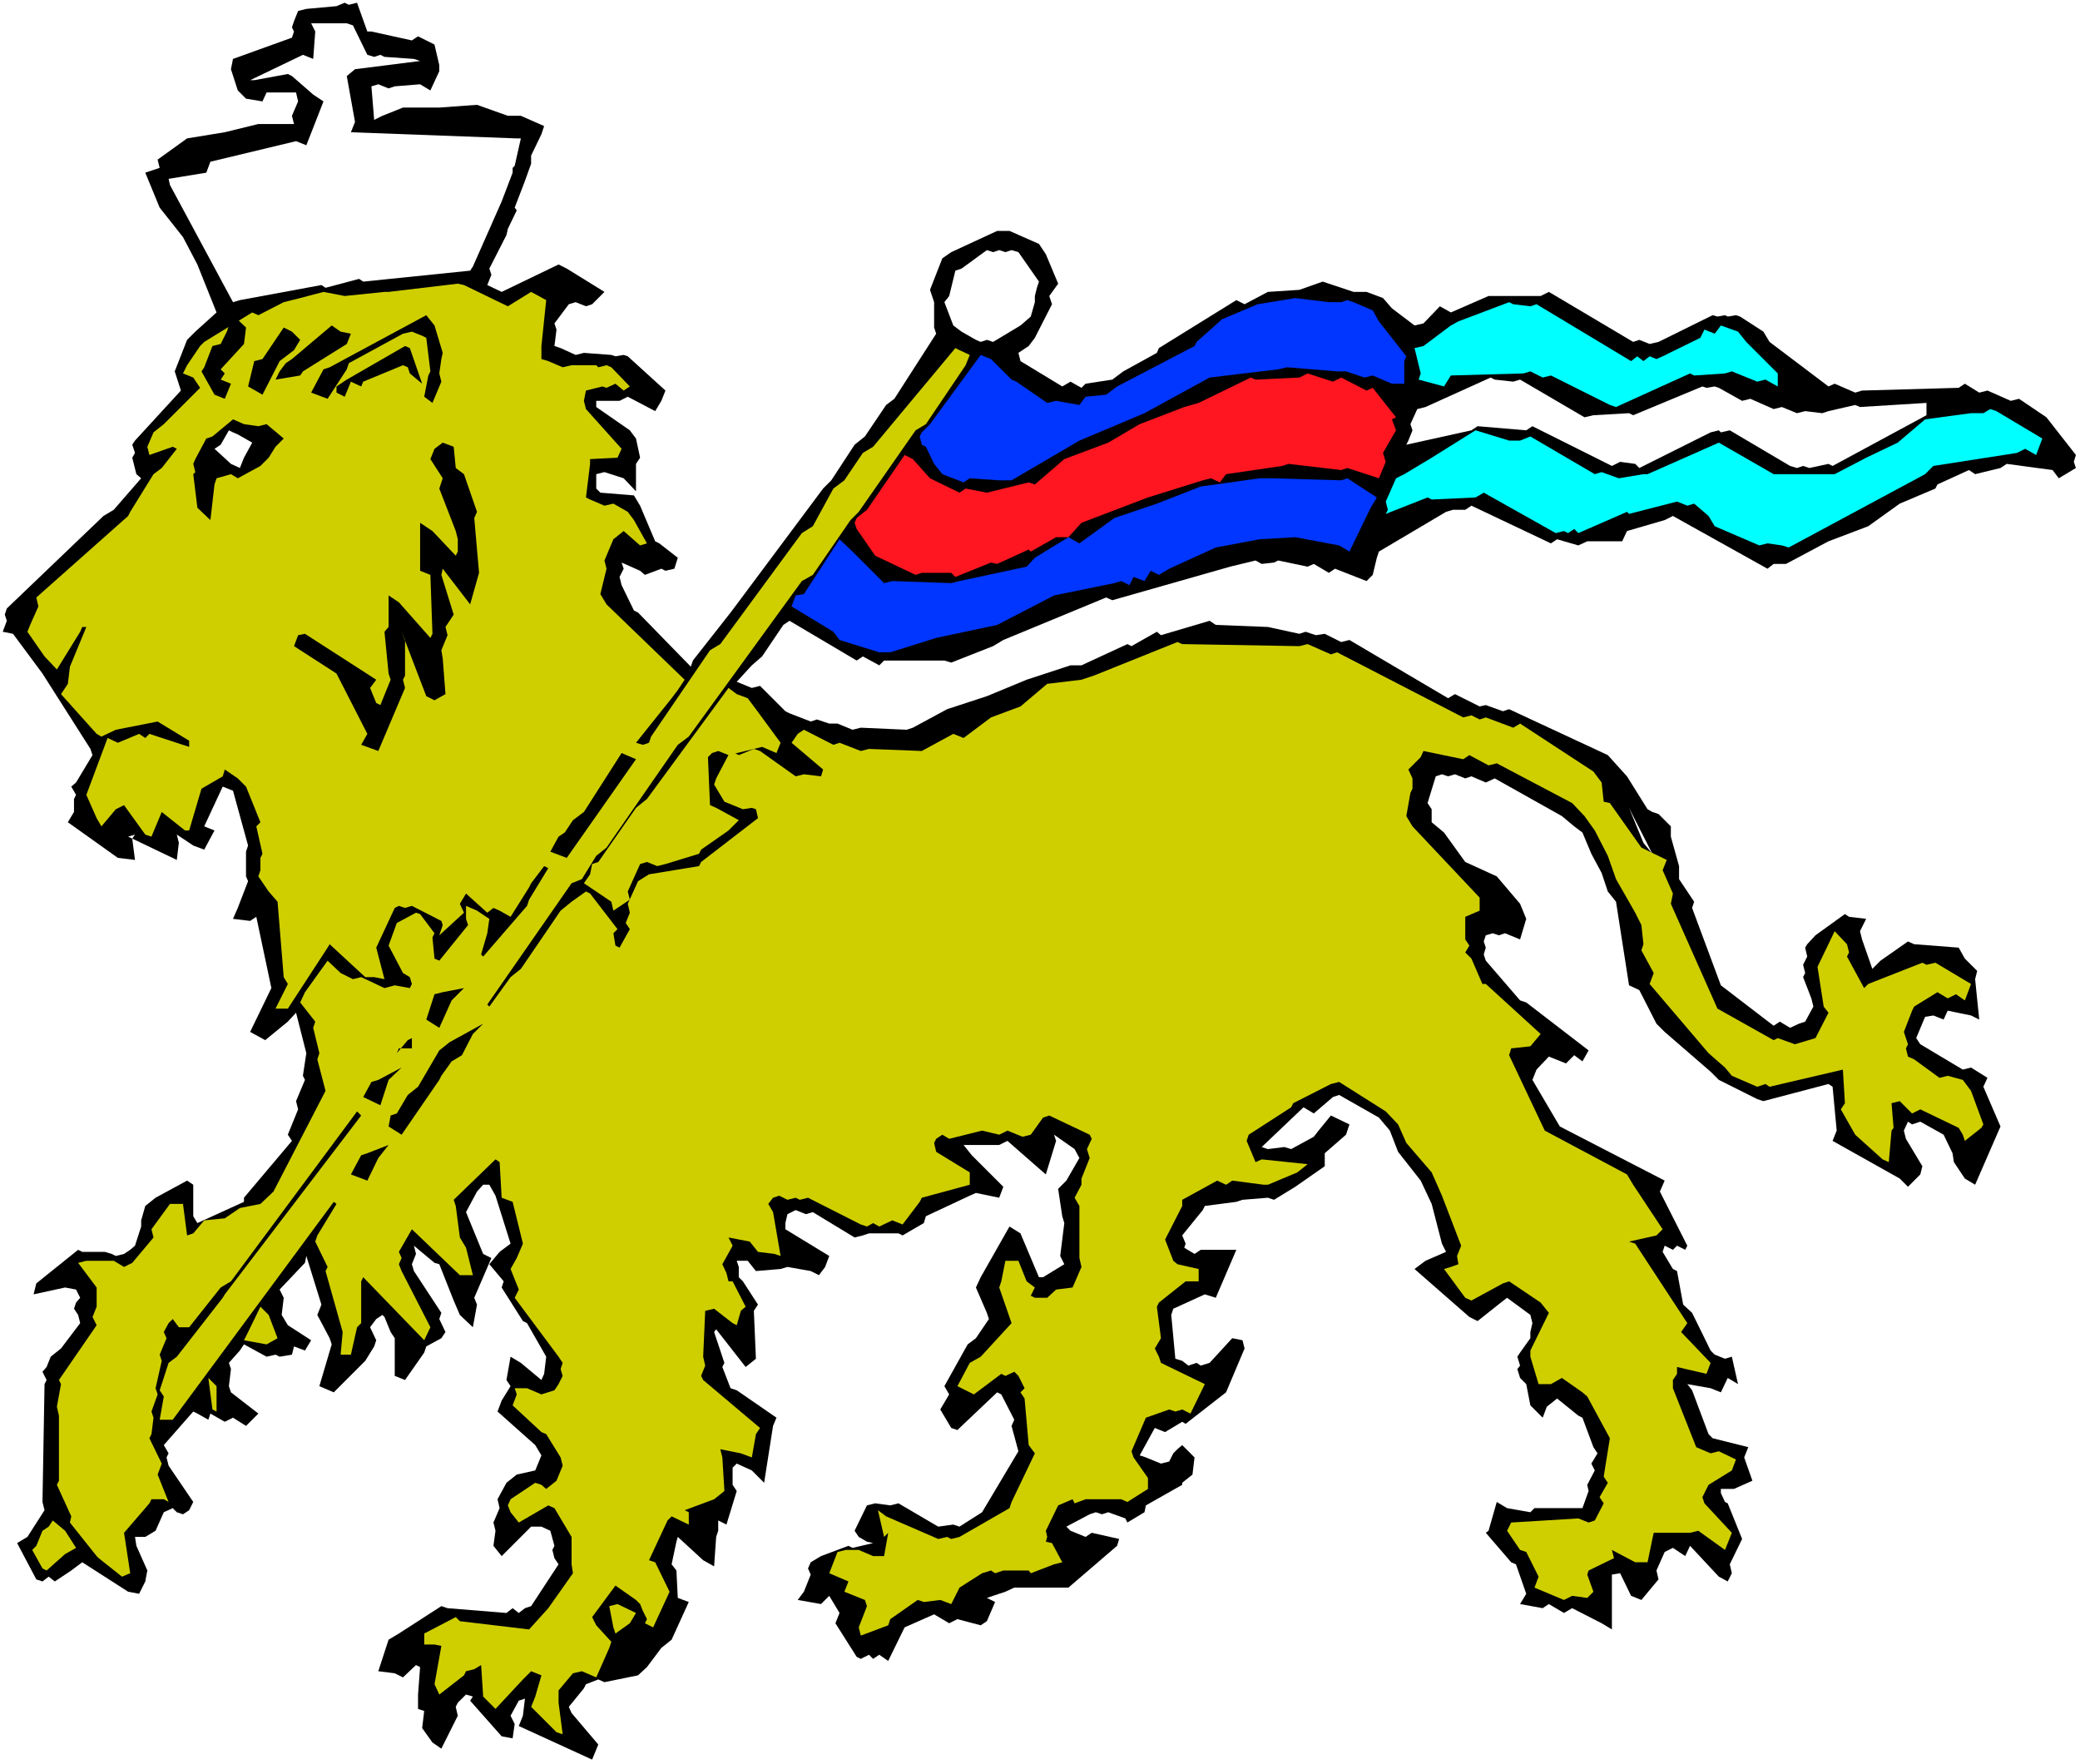
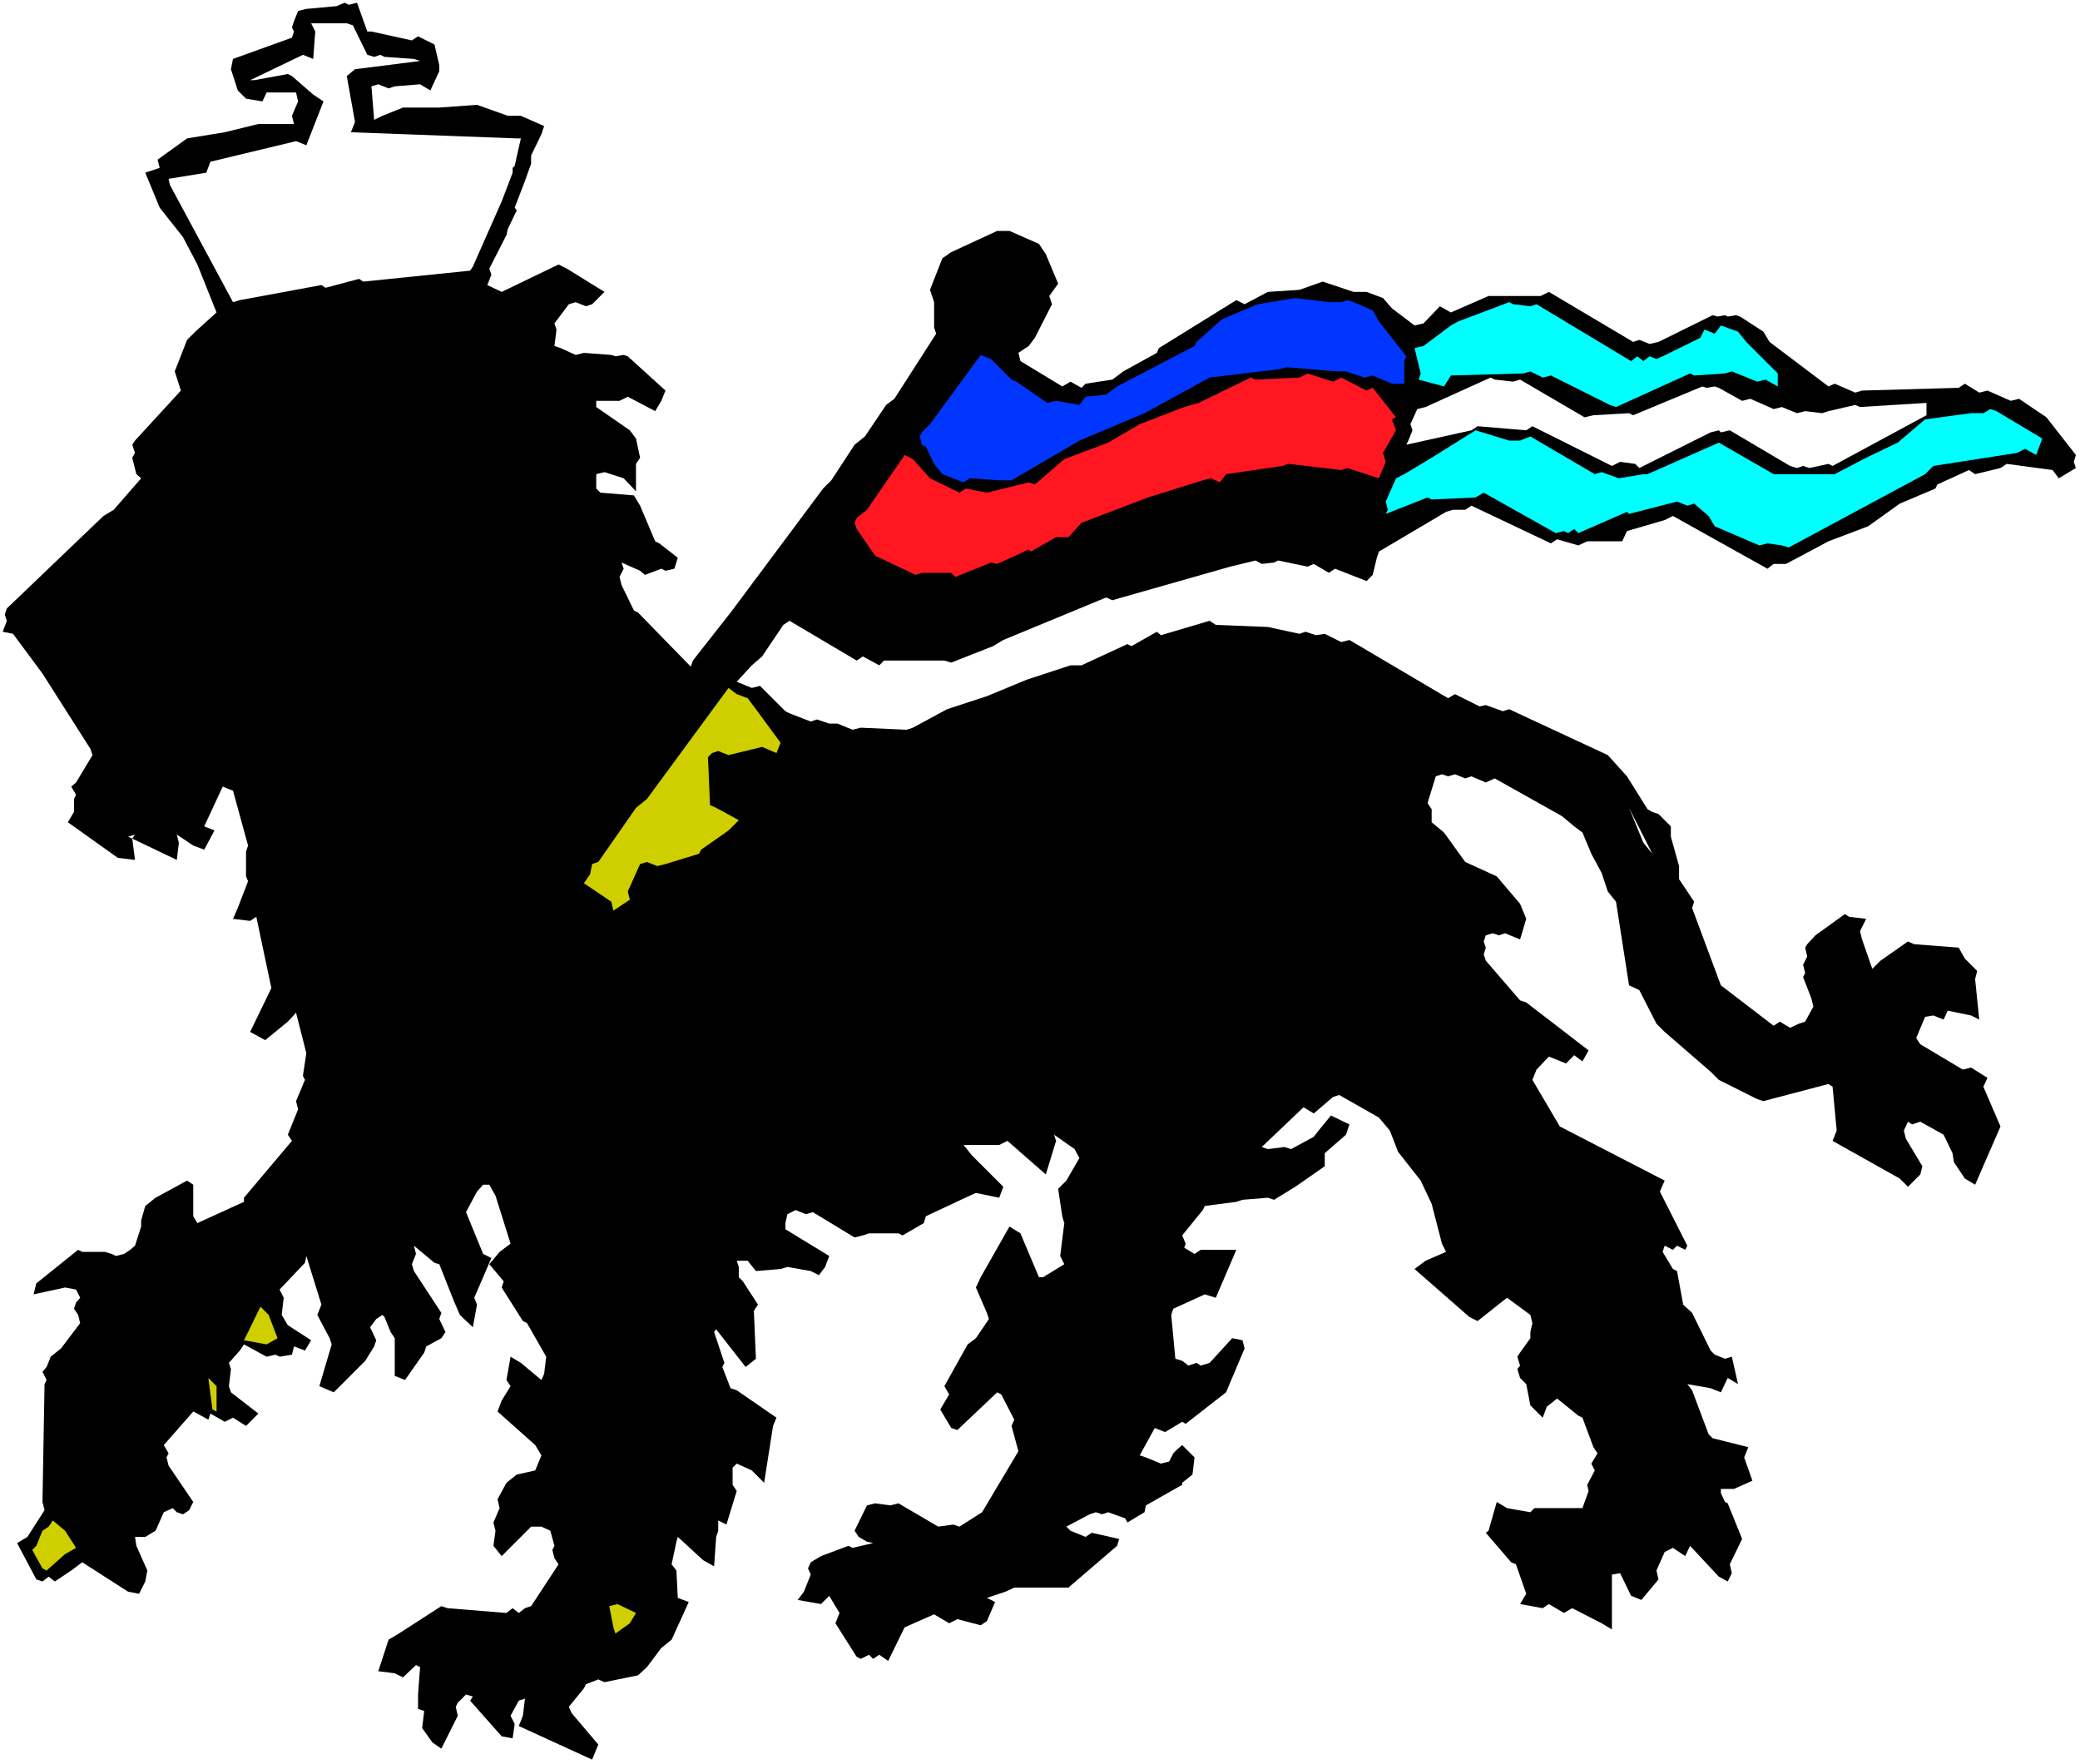
<svg xmlns="http://www.w3.org/2000/svg" fill-rule="evenodd" height="415.842" preserveAspectRatio="none" stroke-linecap="round" viewBox="0 0 3035 2574" width="490.455">
  <style>.brush0{fill:#fff}.pen1{stroke:none}.brush1{fill:#000}.brush2{fill:#cfcf00}.brush3{fill:#0036ff}.brush5{fill:#0ff}</style>
  <path class="pen1 brush0" d="M0 2574h3035V0H0v2574z" />
  <path class="pen1 brush1" d="m766 264-15 39 3 4-13 27-2 9-25 49 3 9-6 15 21 10 83-40 12 6 55 34-18 18-9 3-15-6-10 3-21 28 3 9-3 24 9 3 22 10 12-3 40 3 6 2 12-2 6 2 55 50-6 15-9 15-40-21-12 6h-34v9l49 34 9 12 6 28-6 9v40l-18-19-28-9-12 3v21l6 6 49 4 9 15 22 52 6 3 27 21-5 16-13 3-6-3-24 9-7-6-27-12 3 9-6 12 3 12 18 37 6 3 77 79 3-9 55-70 9-12 126-169 12-12 34-52 15-12 31-46 12-9 61-95-3-9v-37l-6-18 18-46 13-9 67-31h18l43 19 10 15 18 43-13 18 4 12-25 49-9 12-15 10 3 12 61 37 12-7 16 9 6-6 39-6 16-12 49-27 3-7 113-70 12 6 34-18 46-3 34-12 45 15h19l24 9 13 15 33 25 13-3 24-25 16 9 55-24h76l12-6 123 73 9-3 15 6 13-3 79-39 7 2 11-2 4 2 12-2 6 2 34 22 9 15 86 65 9-4 30 13 10-3 141-4 9-6 21 13 12-3 34 15 12-3 40 27 43 55-3 10 3 9-15 9-10 6-9-12-67-9-9 6-37 9-9-6-46 21-3 6-52 22-46 33-58 22-62 33h-18l-9 7-138-77-12 6-55 16-7 15h-51l-13 6-31-9-9 6-116-55-9 6h-18l-10 3-98 58-3 9-6 25-9 9-46-18-9 6-22-13-9 4-43-9-6 3-18 2-9-5-37 9-172 49-9-4-150 62-15 9-61 24-10-3h-88l-7 7-24-13-9 6-98-58-9 6-31 46-15 13-22 24 22 9 12-3 37 37 6 3 31 12 9-3 18 6h12l22 9 12-3 67 3 9-3 50-27 58-19 58-24 64-21h16l67-31 6 3 37-21 6 5 71-21 9 6 76 3 46 10 9-3 15 5 13-2 24 12 12-3 144 85 10-6 36 18 9-2 25 9 9-3 144 67 28 31 30 48 7 4 9 3 18 18v15l12 43v19l22 33-3 9 42 113 77 59 9-6 15 9 13-6 9-3 12-22-3-12-12-31 3-6-3-12 6-12-3-13 3-5 12-13 43-31 6 4 25 3-9 18 3 12 15 43 12-12 40-28 9 4 65 5 9 16 18 18-3 12 6 59-12-6-34-7-6 13-15-6-12 2-13 31 6 9 62 37 12-3 24 15-6 13 25 58-37 85-15-9-16-24-2-13-13-27-34-19-12 4-6-4-6 13 3 12 24 40-3 12-18 18-12-12-98-55 6-15-6-64-6-4-95 25-9-3-56-28-12-12-67-58-12-12-25-49-15-7-19-122-12-15-9-27-15-28-13-31-12-9-18-15-98-55-13 6-21-9-9 3-15-6-10 3-9-3-9 3-12 39 6 9v19l18 15 31 43 46 21 34 40 9 22-9 30-22-9-9 3-9-3-10 3-3 9 3 9-3 10 3 9 50 58 9 3 91 70-9 16-12-9-12 12-25-10-18 19-6 15 40 68 153 79-7 16 40 79-3 6-12-6-6 6-12-6-3 9 15 25 6 3 9 49 13 12 27 55 6 6 15 6 10-3 9 40-15-9-10 21-15-6-34-6 7 9 24 64 6 6 52 13-6 15 12 34-27 12h-19v6l6 13 4 2 21 52-18 37 3 13-6 12-13-7-42-45-7 15-18-12-12 6-12 27 3 13-25 30-15-6-16-33-12 2v80l-15-9-43-22-12 7-22-13-9 6-33-6 9-15-15-43-7-3-37-43 4-3 12-42 15 9 34 6 6-6h70l9-25-2-9 11-21-5-10 9-15-6-9-16-43-6-3-31-25-15 12-6 16-18-18-6-31-9-9-4-13 4-5-4-13 4-6 15-21v-9l3-13-3-12-34-25-9 7-34 27-12-6-80-70 16-12 30-13-6-12-15-58-16-34-33-42-12-31-16-19-58-33-9 3-28 24-15-9-61 58 9 3 24-3 10 3 33-18 7-9 18-22 27 13-5 15-31 27v19l-43 30-31 19-9-3-37 3-9 3-46 6-3 6-30 37 5 12-2 6 15 9 9-6h52l-30 70-16-5-46 21-3 9 6 64 10 3 9 7 12-4 6 4 13-4 33-36 15 3 3 12-27 64-59 46-5-3-25 15-15-6-22 40 9 3 22 9 12-3 6-12 6-6 7-6 18 18-3 25-15 12v3l-53 30-2 10-25 15-3-6-25-9-9 3-9-3-9 3-34 18 6 6 22 9 9-6 40 9-3 10-71 61h-79l-13 6-27 9 12 6-12 28-9 6-34-9-12 6-22-13-43 19-24 49-13-9-9 6-6-6-12 6-6-3-31-49 6-15-15-25-12 12-34-6 9-12 10-25-4-9 4-9 15-9 40-15 6 3 30-7-9-2-12-7-6-9 18-37 12-3 22 3 12-3 58 34 22-3 9 3 33-21 53-89-10-37 4-9-19-37-6-3-58 55-9-3-16-27 13-22-7-12 34-61 12-9 19-28-3-9-16-37 7-15 42-74 16 10 27 64h6l31-19-6-12 6-48-3-10-6-40 12-12 19-33-7-13-30-21 3 9-15 49-56-49-12 6h-52l12 15 46 46-6 16-34-7-9 4-64 30-3 10-31 18-6-3h-43l-9 3-12 3-61-37-10 3-15-6-12 6-3 13v9l64 39-6 16-9 12-12-6-34-6-10 3-36 3-12-15h-16l3 9v15l6 6 22 34-6 9 3 70-15 12-43-55-3 4 15 45-3 6 12 31 9 3 58 40-5 12-13 83-18-18-22-10-6 6v25l6 9-15 49-12-6v15l-3 9-3 43-16-9-37-34-2 7-7 33 7 9 2 40 16 6-25 55-15 12-21 28-13 12-49 10-9-4-18 7-3 6-22 27 4 9 39 46-9 22-107-49 6-15 3-25-9 3-12 22 6 12-3 21-16-3-46-52 4-6-10-3-12 12-3 6 3 13-24 48-13-9-15-21 3-25-9-3v-21l3-40-6-3-19 18-12-6-24-3 15-46 15-9 62-40 9 3 86 7 9-7 9 7 9-7 9-3 40-61-6-9-3-12 3-6-6-22-13-6h-15l-43 43-12-15 3-22-3-12 9-21-3-13 13-24 15-12 27-6 9-22-9-15-55-49 6-16 13-21-6-9 6-34 15 9 30 25 4-9 3-25-28-49-6-3-31-49 3-9-21-25 15-18 16-12-22-70-9-16h-9l-9 10-16 30 25 61 12 6-25 58 4 10-6 33-19-18-9-21-21-53-7-2-30-25 3 12-6 15 3 10 40 61-3 9 9 19-6 9-22 12-3 9-28 40-15-6v-55l-6-9-9-22-3-3-9 6-9 12 9 19-3 9-13 21-46 46-21-9 18-61-3-9-18-34 6-15-22-71-2 10-37 39 6 12-3 25 9 15 34 22-9 15-16-6-3 12-18 3-6-3-13 3-33-18-6 9-16 18 3 9-3 25 3 9 40 31-18 18-19-12-12 6-21-12-3 9-16-9-6-3-43 49 7 12-3 6 3 12 36 53-6 12-9 6-9-3-6-6-13 6-12 27-15 9h-15l2 13 16 36-3 16-9 18-16-3-67-43-16 12-24 16-9-7-9 7-9-3-28-53 15-9 25-39-3-12 3-172 3-6-6-12 6-7 6-15 15-12 28-37-3-12-6-9 3-9 6-7-6-12-16-3-46 10 4-16 61-49 6 3h33l10 3 6 3 12-3 9-6 7-6 9-28v-9l6-21 15-12 46-25 9 6v-6 52l6 10 68-31v-6l70-83-6-9 15-37-3-12 13-31-3-6 5-33-15-59-12 13-33 27-22-12 31-64-22-104-9 6-25-3 7-16 15-39-3-7v-36l3-9-22-80-15-6-27 58 15 6-15 28-16-6-24-16 3 12-3 25-71-34 10-3-4 6 4 31-25-3-73-52 9-15v-19l3-6-7-12 7-6 24-40-3-9-70-110-43-58-15-3 6-16-3-9 3-9 141-135 15-9 40-46-7-6-6-24 4-7-4-12 4-6 67-73-9-28 18-46 12-12 31-28-28-70-21-40-34-43-21-51 21-7-3-12 43-31 55-9 49-12h52l-3-12 9-21-3-13h-43l-6 13-24-4-12-12-10-31 3-15 86-31 3-9-3-6 3-9 6-15 12-3 44-4 12-5 6 3 12-3 15 42h6l59 13 9-6 24 12 7 30v9l-13 28-15-9-37 3-9 3-15-6-10 3 4 49 12-6 30-12h53l55-4 45 16h19l34 15-4 12-15 31v12l-9 25z" />
  <path class="pen1 brush0" d="M748 248v-3l3-3 9-40h-6l-242-9 6-15-12-67 12-10 95-12-9-3-43-3-6-3-9 3-10-3-21-43-9-3h-52l6 12-3 40-15-6-77 37h6l49-9 6 3 31 27 15 10-25 64-15-6-125 30-6 16-55 9 2 9 92 171 10-3 119-22 6 4 49-13 6 4 156-16 4-6 42-95 16-42v-4z" />
-   <path class="pen1 brush2" d="m53 872 134-119 3-6 34-55 12-9 22-28-6-3-34 12-3-12 9-21 15-12 53-53-10-15-15-6 6-12 19-28 6-6 70-43 9 4 37-19 24-6 34-9 31 6 58-6h6l101-12 9 2 64 31 34-21 22 12-7 67v19l10 3 21 9 13-3h36l3 3 12-3 7 3 27 28-9 6-12-10-13 6-6-2-24 6-3 15 3 12 52 58-6 13-40 2v7l-6 49 6 3 21 9 13-3 21 12 9 12 19 34-10 3-24-21-15 12-13 31 3 12-9 37 9 15 114 110-10 15-9 12-52 65 10 3 9-3 3-9 86-126 15-9 119-162 16-10 30-55 16-12 27-40 15-9 120-144 6 3 15 7-6 15-58 86-15 9-83 119-12 12-55 80-16 9-165 227-16 12-104 150-15 12-21 34-15 6-123 177 3 3 31-43 15-12 58-85 16-13 21-15 6 3 40 52-6 6 3 18 6 3 15-27-6-9 6-15-3-13 15-33 16-10 73-12 3-6 83-64-3-13-6-2-13 2-27-11-15-25 3-9 21-40 12 6 22-9 9 3 52 37 12-3 25 3 3-10-46-39 9-13 9-6 43 22 9-3 31 12 12-3 77 3 46-25 15 6 40-30 43-16 39-33 50-6 18-6 122-49 7 3 171 3 12-3 34 15 9-3 184 95 12-3 12 6 9-3 40 15 10-6 107 70 12 16 3 28 9 2 46 65 37 18-6 15 15 34-3 15 68 153 82 46 6-3 25 9 30-9 19-37-7-9-9-58 25-52 18 19 3 12-3 6 25 46 6-6 79-31 6 3 13-3 52 31-9 24-13-9-12 6-15-9-34 21-3 6-12 31 6 18-3 6 3 12 9 4 37 27 12-3 22 6 12 16 18 49-3 5-24 19-3-9-6-10-56-27-12 6-18-18-12 3 3 36-3 4-4 46-9-4-30-27-10-9-21-37 6-9-3-49-107 25-6-4-12 4-37-16-10-12-24-21-86-101 6-16-18-33 3-9-3-28-9-18-28-49-12-34-19-37-15-21-18-19-110-58-12 3-28-15-9 6-58-12-4 9-18 18 6 13v15l-3 6-6 34 9 15 98 104v19l-21 9v33l6 9-6 10 9 9 16 37h5l80 73-15 18-28 3-3 10 52 110 120 64 9 15 43 65-9 9-40 9 9 3 76 116-9 13 43 45-6 16-43-10v10l-6 9v12l34 86 21 9 12-3 25 12-6 16-34 21-9 18 3 9 40 43-10 25-39-28-12 3h-53l-2 9-7 34h-18l-34-18 3 12-37 18-2 6 9 25-9 9-22-3-12 6-43-18 6-16-18-36-9-3-19-28 6-12 98-6 15 6 9-3 13-25-6-9 12-21-6-9 9-56-33-61-7-6-30-21-16 9h-18l-12-40v-9l27-55-12-15-46-31-9 3-46 25-9-4-31-42 10-3 11-4-2-12 6-15-28-73-15-34-37-43-12-27-18-19-68-43-12 3-55 28-3 6-62 40-3 9 13 31 9-4 67 7-15 12-43 18h-6l-46-6-9 6-13-6-51 28v9l-25 49 12 31 6 5 31 7v18h-19l-39 31-3 6 6 46-9 15 6 12 3 9 64 31-21 43-12-6-10 3-9-3-34 12-21 49 3 9 21 30v16l-30 19-9-4h-52l-16 6-3-6-21 9-18 37 2 9-2 7 9 2 15 28-12 3-34 13-3-4h-37l-12 4-6-4-13 4-33 21-12 24-16-6-24 3-9-3-40 28-3 9-40 15-3-12 12-31-3-9-30-12 6-15-28-12 12-31 12-3h19l21 9h16l6-34-6 6-9-39 12 9 76 33 13-3 6 3 12-3 73-42 3-9 34-71-9-12-6-68-6-9 6-6-6-12-3-6-6-6-13 6-6-3-40 30-24-12 18-34 16-9 45-49-18-52 3-9 6-30h19l12 30 12 9-6 12 6 3h18l13-12 24-3 13-30-3-13v-76l-7-12 10-19v-9l12-30-4-13 7-15-3-6-59-28-9 3-18 25-12 3-22-9-12 6-25-6-48 12-10-6-9 6-3 6 3 13 49 30v18l-70 19-3 6-25 33-15-6-19 9-9-5-9 5-9-3-77-39-12 3-6-3-12 3-12-6-9 3-7 9 7 12 11 64-9-3-24-3-12-15-31-6 6 12-15 27 6 13 3 12h6l19 37-7 6-6 21-6-3-27-21-13 3-3 67 3 13-6 15 3 6 83 70-6 9-6 34-16-6-30-6 3 12 3 49-15 12-43 16 6 3v18l-25-12-6 6-27 58 9 3 21 43-24 52-12-6 3-6-6-12-4-10-6-6-30-21-34 46 6 12 22 24-3 9-19 43-21-9-13 3-21 25v18l6 46-9-3-37-37 6-15 9-31-15-6-12 12-40 43-18-18-3-46-10 6-12 3-3 6-36 28-7-15 10-56-10-2h-15v-16l46-24 6 6 101 12 28-31 36-51-2-13v-40l-25-42-9-4-43 25-12-15-4-10 4-9 36-24 9 3 7 6 15-12 9-22-3-12-21-34-7-3-42-39 6-16-3-9h18l21 9 19-6 6-9 6-12-3-10 3-9-6-9-64-86 6-12-12-30 9-16 9-21-15-61-16-6-3-52-6-4-61 59 3 9 6 46 9 15 10 40h-19l-70-67-19 33 4 9-4 9 4 10 42 82-9 19-89-92-3 6v61l-6 6-9 40h-15l3-33-25-89 3-6-18-37 3-9 28-46-4-3-235 318h-19l6-34-6-9 13-40 12-9 67-86 3-5 199-261-6-6-184 248-15 9-46 58h-15l-9-12-6 6-7 13 4 9-10 24 3 9-9 40 3 9-9 25 3 9-3 24-3 6 18 37-6 16 16 40-7-4h-18l-3 6-37 43 9 59-12 5-34-27-3-3-39-49 2-9-21-46 3-6v-95l-3-13 6-33-3-6 55-80-6-12 6-15v-28l-27-36 12-3h40l15 9 12-6 31-37-3-12 27-37h19l6 46 9-3 16-19 30-3 22-15 30-6 19-18 76-147-12-46 3-9-9-37 3-9-22-28 7-15 33-46 19 18 18 9 12-3 34 16 15-4 22 4 3-6-3-10-10-6-21-40 12-33 28-15 6 2 21 28-3 6 3 31 7 3 42-52-3-9v-19l16 7 18 12-3 21-9 31 3 3 64-74 3-9 28-46-6-3-19 25-3 6-27 43-16-9-9-4-9 7-31-28-9 15 6 13-36 33 5-15-2-6-43-22-10 3-9-3-6 3-27 58 12 46-15-3h-13l-52-48-3 5-58 89h-18l18-36-6-10-9-110-13-15-15-22 3-9v-18l3-6-9-40 6-6-21-52-12-12-19-13-3 10-31 18-18 61h-6l-34-27-15 36-9-3-31-43-12 6-21 25-7-12-15-34 31-83 15 7 31-13 9 6 6-6 58 19v-9l-46-28-61 12-21 10-7-4-52-58 10-15 3-25 24-58h-6l-3 7-34 55-18-19-25-36 4-10 12-27-3-13z" />
  <path class="pen1 brush1" d="m322 502 9-18 3-9 6-15 19 18-3 24-34 37 6 6-6 9 15 6-9 22-15-6-19-34 4-6 12-31 12-3zm-12 135 30-25 16 7 21 3 12-3 25 21-12 12-10 16-12 12-33 18-10-6-21 6-3 9-6 52-19-18-6-49 3-3-3-12 3-7 16-30 9-3zm73-113 31-46 12 6 12 12-9 15-21 16-3 6-22 43-21-12 9-37 12-3z" />
-   <path class="pen1 brush0" d="m322 649 12-21 6 3 7 3 21 12-12 22-6 15-13-6-24-22 9-6z" />
-   <path class="pen1 brush1" d="m426 524 58-49 13 9 15 3-6 15-64 40-4 6-36 6 6-12 9-12 9-6zm55 12 141-76 12 15 12 40-2 9-3 21 3 12-13 31-12-9 6-31 3-6-6-49-6-3-15-6-13 3-79 43-3 9-28 43-24-9 18-34 9-3z" />
  <path class="pen1 brush1" d="m506 554 85-49 7 3 18 52-18-15-3-9-7-3-58 24-3 7-15-7-9 22-12-6v-9l15-10zm-61 371 104 67-9 12 9 22 6 3 15-37-3-9-6-61 6-7v-46l15 10 46 52 3-6-3-86-15-6v-70l18 12 34 36 3-6v-18l-3-12-24-62 5-15-18-28 6-15 12-9 16 6 3 31 12 9 19 55-4 9 7 80-13 46-40-52-2 9 18 58-12 18 3 12-9 22 2 12 4 52-16 9-12-6-36-94 5 12v52l-3 6 3 12-39 92-25-9 9-16-45-88-62-40 6-16 10-2zm379-509 6 10-6-10z" />
  <path class="pen1 brush2" d="m71 2228 6-9 18 15 16 25-16 9-27 24-6-3-15-27 6-6 9-22 9-6zm245-205v37l-6-3-6-46 12 12zm76-104 13 34-16 9-33-6 6-12 18-37 12 12z" />
  <path class="pen1 brush1" d="m552 1576 34-18-19 18-12 37-25-12 12-22 10-3zm43-58 6-3v15h-19l-3 7 16-19zm346-716 3 9-3-9zm-295 646 31-6-18 18-18 40-19-12 12-37 12-3zm-110 235 31-12-15 19-16 33-24-9 15-28 9-3zm43-58 16-27 15-12 31-53 15-12 49-27-15 15-16 31-15 9-15 21-3 6-55 80-19-12 3-16 9-3zm245-410 12-18 16-12 55-86 21 9-101 144-24-9 12-22 9-6z" />
  <path class="pen1 brush2" d="m873 1258 55-79 16-13 119-162 12 9 16 6 12 16 36 49-6 15-21-9-12 3-37 9-15-6-9 3-6 6 3 70 9 4 33 18-15 15-40 28-3 6-49 15-12 3-15-6-10 3-18 40 3 12-24 16-3-13-40-27 9-13 3-15 9-3z" />
-   <path class="pen1 brush3" d="m1173 867 52-80 19 18 46 46 12-3 86 3 12-3 98-21 12-13 49-30 16 9 51-37 62-21 64-25 86-12h18l101 3 9-3 43 28-9 15-31 64-15-9-64-12-52 3-64 12-68 31-15 9-12-6-9 15-16-6-6 12-12-6-10 3-88 18-83 43-89 19-67 21h-16l-58-18-9-12-61-37 6-16 12-2z" />
-   <path class="pen1 brush0" d="m1403 392 37-27 9 3 9-3 9 3 9-3 10 3 30 43-3 9-3 12v9l-6 21-15 13-40 24-9-3-9 3-7-3-21-12-12-9-13-34 7-9 9-37 9-3z" />
  <path class="pen1" style="fill:#ff1620" d="m1265 744 55-80 12 6 25 28 43 21 9-6 31 6 61-15 9 3 43-37 64-24 46-27 65-25 21-6 76-37 7 3 64-3 12-6 37 12 12-6 37 19 9-4 34 43-6 3 6 16-19 33 4 13-10 24-46-15-9 3-77-9-9 3-82 12-9 12-13-6-12 3-80 25-97 37-19 21h-18l-37 21-3-3-46 21-9-2-52 21-6-6h-43l-9 3-59-28-27-39-3-9 3-7 15-12z" />
  <path class="pen1 brush3" d="m1357 619 74-101 15 6 30 30 7 3 45 31 13-3 34 6 9-12 30-3 16-12 113-59 3-6 37-33 52-22 55-9 49 6h18l9-3 9 3 28 12 9 16 40 51-3 7v33h-18l-28-12-12 3-27-9h-13l-73-6-13 3-100 12-95 52-95 40-99 58h-18l-43-3-9 6-31-12-12-15-12-25-6-3-3-12 3-6 12-12z" />
  <path class="pen1 brush2" d="m901 2341 27 13-9 15-21 15-3-9-6-31 12-3z" />
  <path class="pen1 brush5" d="m2077 505 40-30 11-6 74-28 6 3 25 3 9-3 138 83 9-7 9 7 9-7 10 4 9-4 55-27 6-12 15 6 9-12 25 9 12 15 46 46v19l-18-10-12 3-37-15-10 3-45 3-6-3-108 49-9-3-86-43-12 3-18-9-10 3-106 3-10 16-37-10 3-9-9-37 13-3z" />
  <path class="pen1 brush0" d="m2080 594 95-43 6 3 27 3 10-3 94 55 13-3 52-3 6 3 101-42 6 2 12-2 6 2 34 19 12-3 34 15 12-3 22 9 12-3 25 3 9-3 39-9 7 3 97-6v18l-137 74-6-3-28 6-9-3-9 3-10-3-88-52-13 3-3-3-12 3-104 52-6-6-22-3-12 6-116-58-9 6-71-6-9 6-95 21 3-6 6-15-3-9 10-22 12-3z" />
  <path class="pen1 brush5" d="m2049 692 40-24 64-40 49 15h16l15-6 94 55 10-3 25 9 36-6h6l104-46 80 46h89l46-24 46-22 40-34 67-9h18l10-6 9 3 67 40-9 24-16-9-12 6-122 19-12 12-199 107-10-3-21-3-12 3-65-28-9-15-21-18-10 3-15-6-70 18-3-3-71 31-6-6-9 6-6-3-12 3-105-59-12 7-64 3-6-3-61 24 3-6-3-12 15-34 12-6z" />
  <path class="pen1 brush0" d="m2383 1191 28 55-13-16-21-51 6 12z" />
</svg>